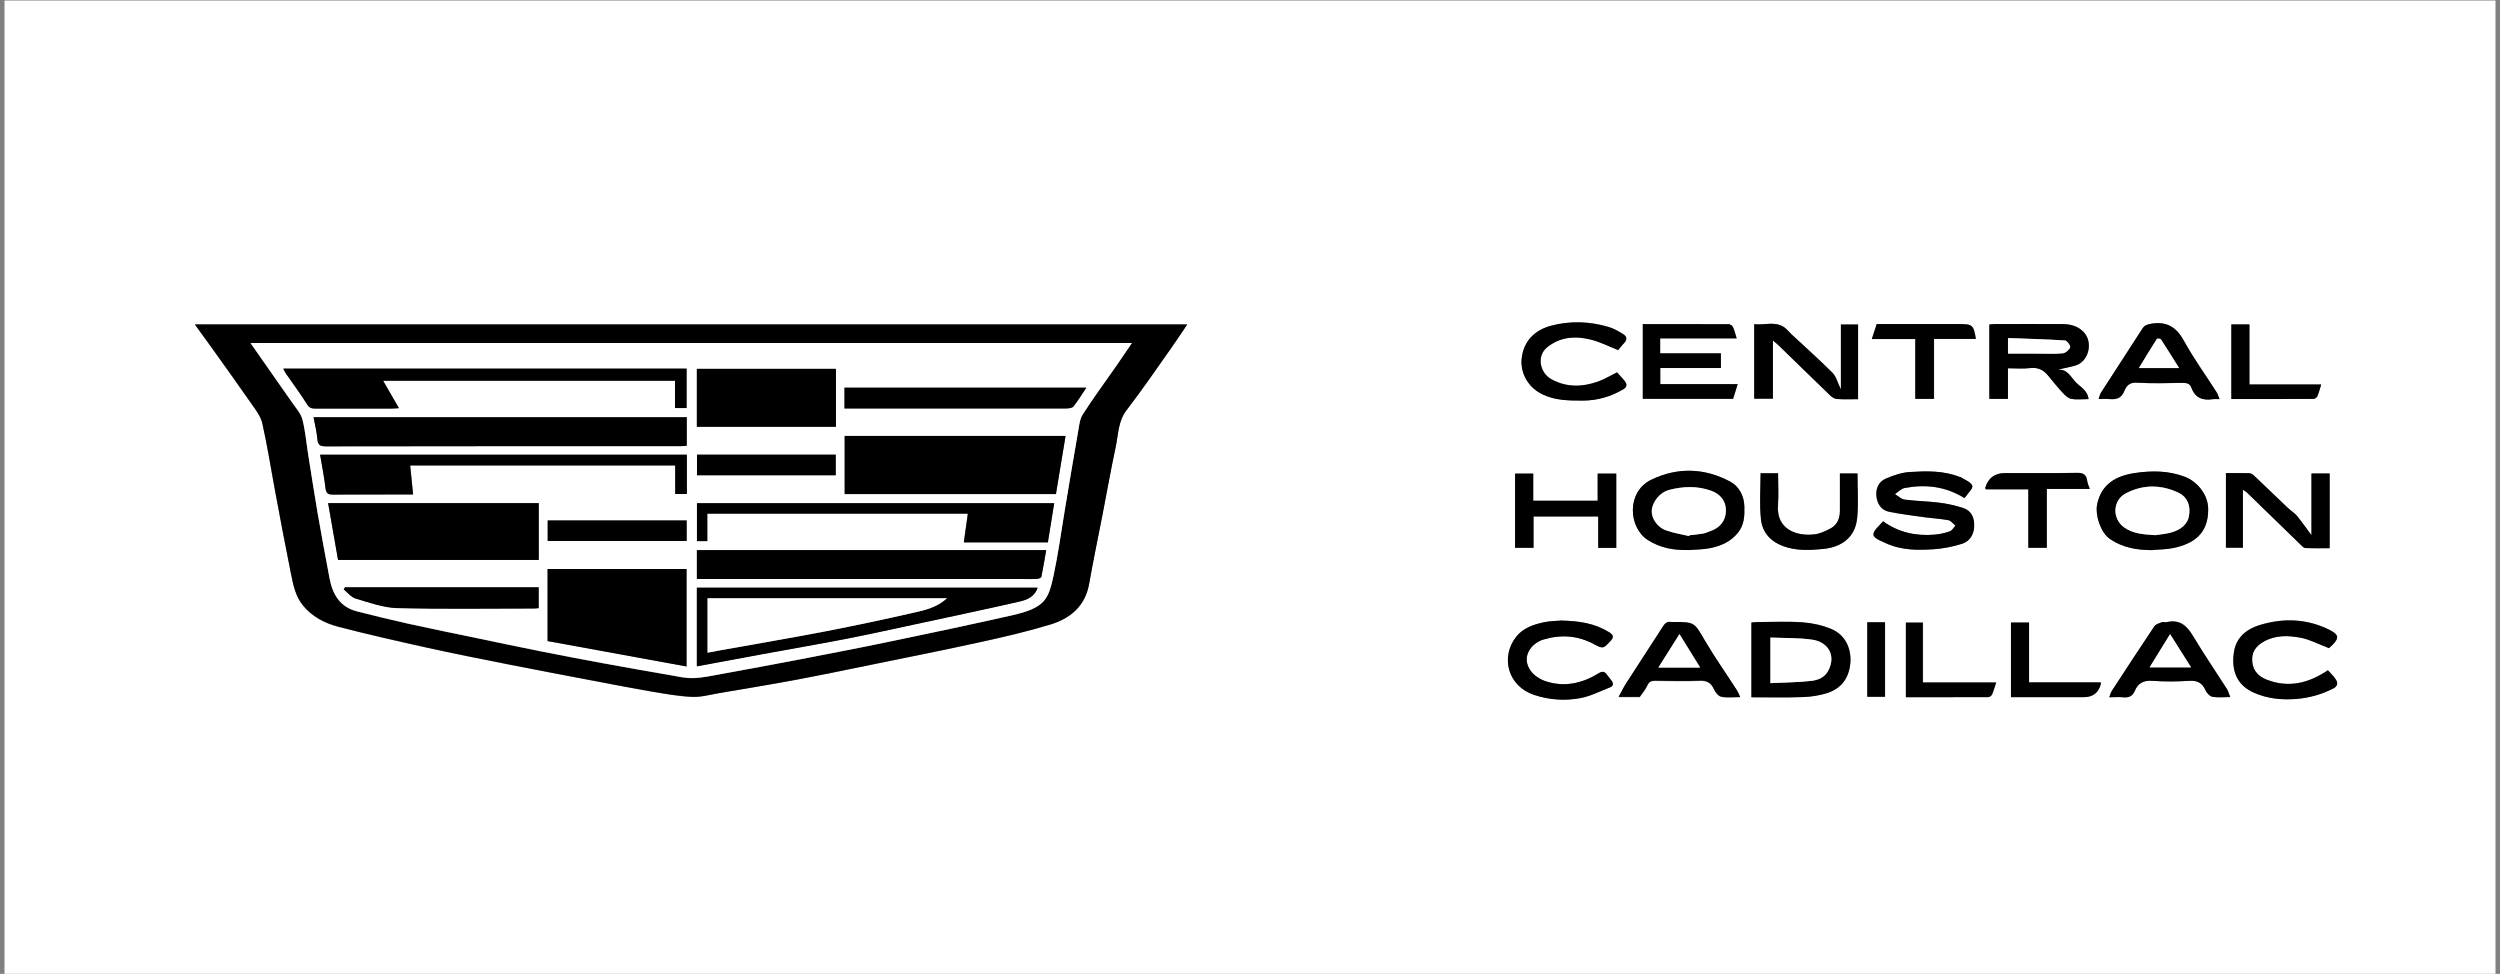
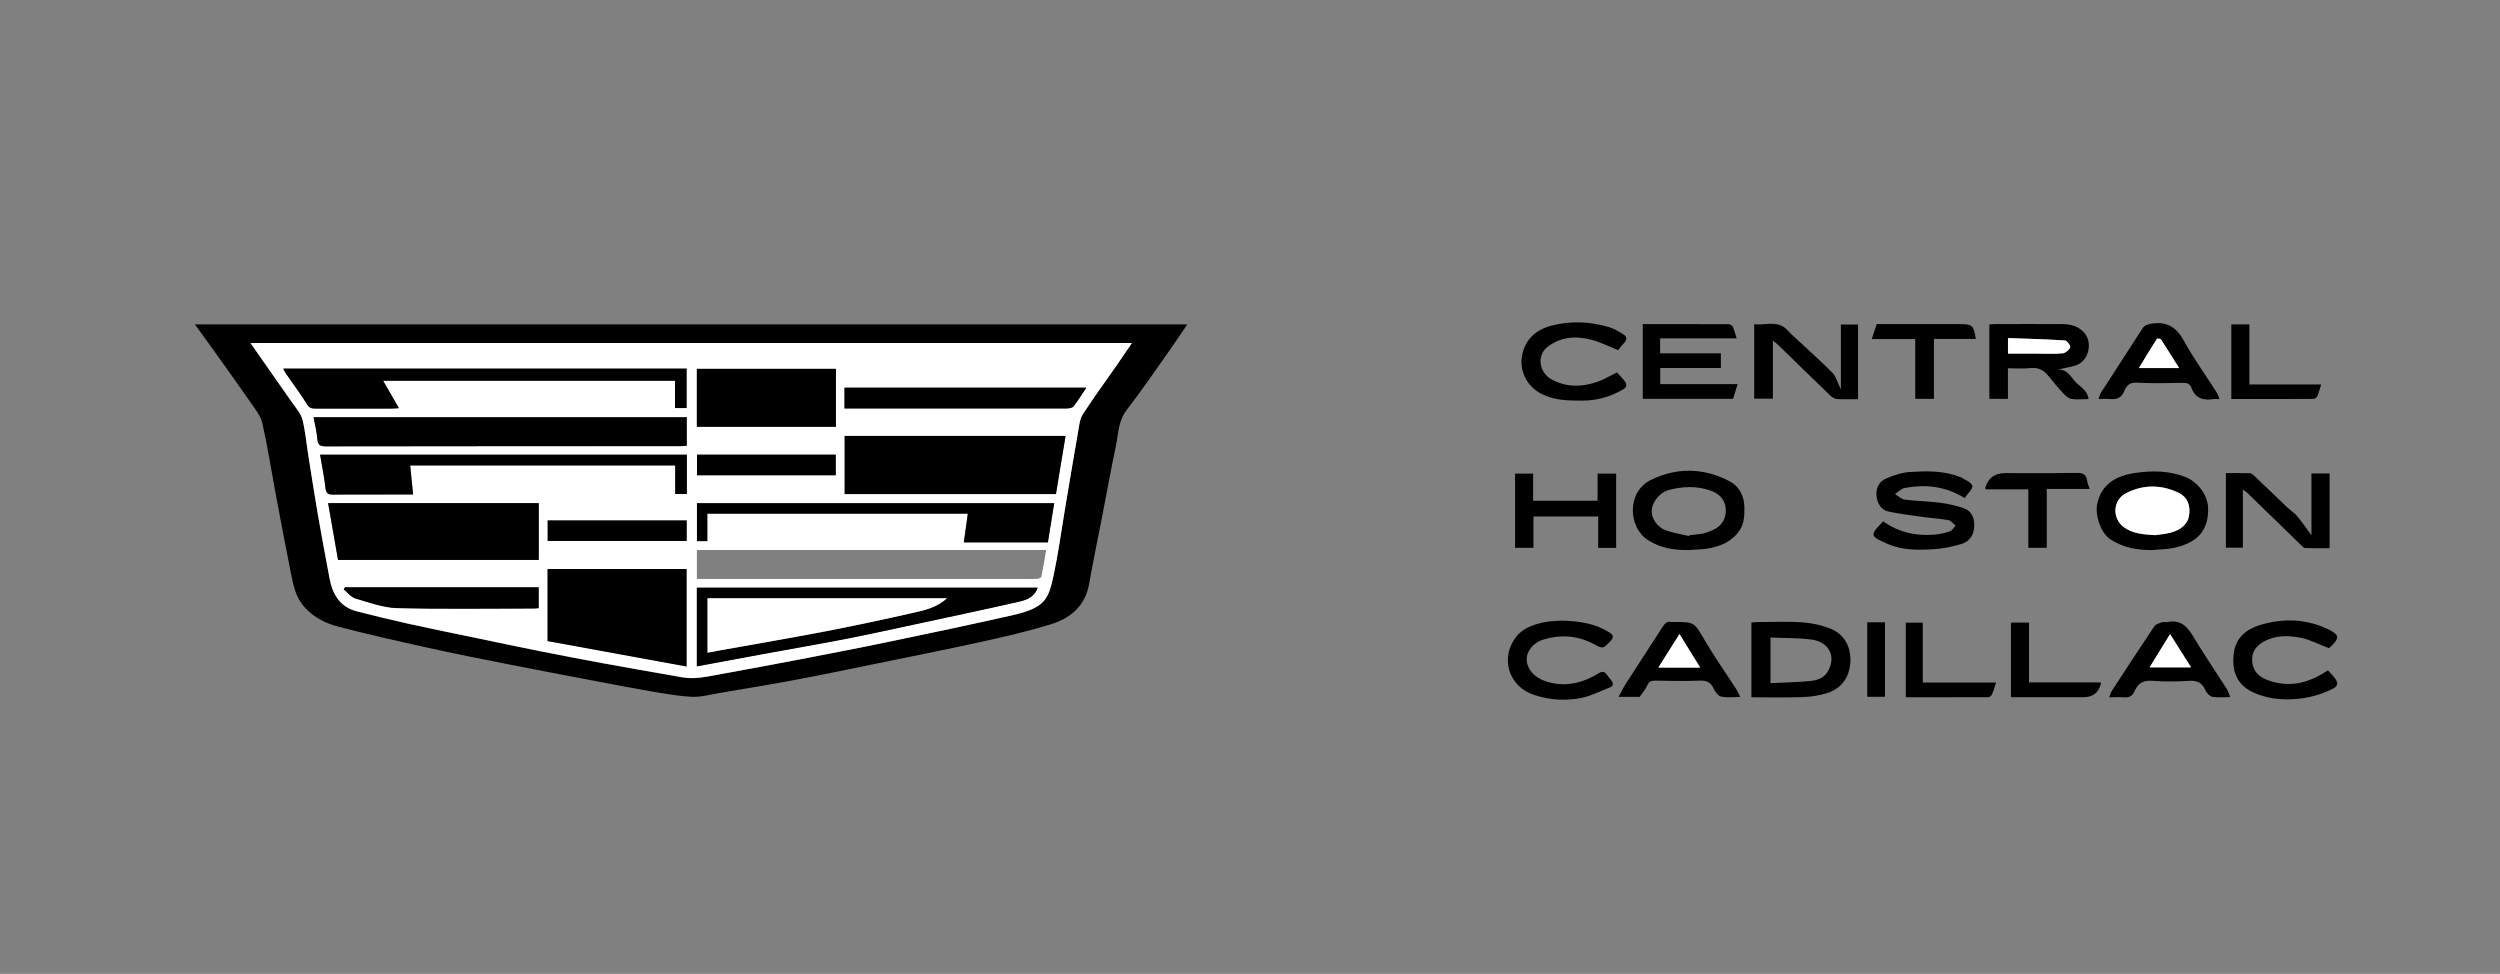
<svg xmlns="http://www.w3.org/2000/svg" id="Layer_2" data-name="Layer 2" viewBox="0 0 249 97">
  <rect x="0" y="0" width="249" height="97" fill="#808080" stroke="none" />
  <defs>
    <style>
      .cls-1 {
        fill: #fff;
      }
    </style>
  </defs>
-   <path class="cls-1" d="M248.55,96.99H.45c0-32.31,0-64.62,0-96.94,82.7,0,165.4,0,248.1,0,0,32.31,0,64.62,0,96.94ZM19.39,32.31c.65,.9,1.23,1.69,1.8,2.49,1.28,1.8,2.57,3.58,3.83,5.4,.43,.62,.94,1.26,1.1,1.97,.5,2.24,.85,4.52,1.28,6.78,.51,2.73,1.02,5.46,1.57,8.18,.23,1.13,.45,2.27,1.22,3.21,.92,1.11,2.15,1.74,3.48,2.09,2.91,.76,5.84,1.42,8.77,2.07,2.73,.6,5.47,1.14,8.21,1.69,2.87,.57,5.75,1.11,8.63,1.66,1.89,.36,3.77,.73,5.67,1.05,1.32,.22,2.65,.47,3.98,.52,.88,.04,1.78-.22,2.67-.37,2.61-.45,5.23-.88,7.83-1.36,2.4-.45,4.8-.95,7.19-1.44,3.68-.75,7.37-1.48,11.04-2.29,2.34-.51,4.67-1.06,6.96-1.75,1.98-.6,3.46-1.83,3.85-4.05,.4-2.26,.87-4.51,1.31-6.77,.44-2.29,.85-4.6,1.34-6.88,.27-1.24,.23-2.54,1.09-3.66,1.53-1.99,2.95-4.07,4.4-6.12,.55-.77,1.06-1.56,1.63-2.4H19.39Zm176.27,17.29c.28-.42,.85-.93,.75-1.21-.14-.38-.77-.59-1.19-.88-.02-.01-.05,0-.07,0-1.6-.64-3.29-.59-4.96-.49-.8,.05-1.62,.33-2.37,.65-.7,.3-1.03,.98-.95,1.74,.08,.76,.47,1.41,1.27,1.57,1.16,.23,2.33,.38,3.5,.54,.8,.11,1.62,.15,2.41,.3,.26,.05,.46,.35,.69,.54-.18,.2-.34,.49-.56,.57-.49,.17-1.01,.29-1.53,.33-1.84,.15-3.57-.21-5.12-1.33-.21,.23-.39,.43-.57,.62-.56,.61-.51,.91,.22,1.27,.28,.13,.55,.26,.83,.38,1.47,.62,3.02,.6,4.56,.51,.95-.06,1.91-.26,2.82-.54,.76-.24,1.17-.89,1.21-1.71,.04-.84-.23-1.57-1.08-1.85-.76-.25-1.55-.43-2.35-.53-1.16-.15-2.33-.16-3.49-.31-.34-.04-.64-.36-.97-.55,.33-.21,.63-.55,.98-.61,2.05-.38,4.02-.19,5.94,1Zm4.33-9.87v-3.05c.78,0,1.52,.07,2.24-.02,.78-.09,1.31,.2,1.78,.77,.46,.56,.91,1.13,1.4,1.65,.25,.26,.55,.58,.87,.64,.53,.11,1.1,.03,1.74,.03-.1-.91-.88-1.23-1.35-1.76-.47-.52-.82-1.28-1.77-1.15,.65-.19,1.25-.26,1.83-.44,1.35-.42,1.77-2.36,.77-3.36-.59-.59-1.33-.75-2.11-.76-2.23-.02-4.46,0-6.69,0-.19,0-.38,.02-.56,.04v7.41h1.85Zm-36.36-7.45v7.45h8.99c.15-.48,.29-.93,.46-1.46h-7.71v-1.61h6.04v-1.46h-6.05v-1.49h7.62c-.14-.44-.22-.8-.37-1.13-.06-.13-.28-.28-.43-.28-2.83-.02-5.66-.01-8.54-.01Zm50.79,22.51c.7-.06,1.42-.06,2.1-.21,1.89-.42,3.46-1.35,3.42-3.92-.03-1.49-1.18-2.72-2.29-3.15-1.63-.63-3.3-.64-5-.39-1.85,.27-3.39,1.09-3.78,3.2-.18,.98,.34,2.73,1.3,3.38,1.32,.89,2.74,1.09,4.26,1.1Zm-46.26,0c.75-.06,1.51-.05,2.24-.21,1.03-.22,1.97-.63,2.68-1.5,.65-.79,.68-1.68,.66-2.61-.03-1.1-.53-2.04-1.43-2.51-2.55-1.35-5.23-1.44-7.84-.18-2.48,1.2-2.3,4.75-.34,6.01,1.24,.8,2.59,1.03,4.03,.99Zm6.28,14.65c1.76,0,3.45,.04,5.14-.02,.82-.03,1.66-.15,2.44-.41,1.41-.46,2.16-1.53,2.28-2.99,.12-1.46-.53-2.81-1.9-3.38-.89-.37-1.88-.59-2.84-.66-1.51-.11-3.03-.03-4.54-.03-.19,0-.38,.03-.57,.05v7.43Zm48.96-20.66c.2,.14,.31,.2,.4,.28,1.78,1.73,3.57,3.47,5.35,5.2,.14,.13,.31,.32,.47,.33,.81,.03,1.62,.02,2.42,.02v-7.44h-1.81v6.15c-.46-.62-.92-1.29-1.43-1.91-.26-.32-.64-.54-.94-.83-1.12-1.07-2.23-2.15-3.36-3.21-.12-.11-.29-.23-.45-.23-.77-.02-1.55-.01-2.34-.01v7.43h1.69v-5.78Zm-38.33-9.02v-7.44h-1.71v6.47c-.33-.68-.47-1.29-.84-1.66-1.33-1.33-2.73-2.58-4.11-3.86-.24-.23-.45-.51-.72-.69-.93-.61-1.96-.18-2.96-.29v7.42h1.86v-5.8c.25,.21,.41,.33,.54,.46,1.72,1.67,3.44,3.35,5.16,5.01,.18,.17,.43,.35,.66,.36,.69,.05,1.38,.02,2.12,.02Zm36,0c-.12-.29-.17-.5-.28-.67-1.09-1.71-2.28-3.36-3.26-5.13-.75-1.37-1.7-1.96-3.25-1.71-.41,.07-.68,.16-.89,.49-1.37,2.12-2.75,4.25-4.12,6.37-.11,.16-.14,.37-.24,.64,.42,0,.73-.02,1.04,0,.69,.06,1.22-.04,1.52-.8,.19-.48,.5-.87,1.22-.83,1.53,.09,3.07,.05,4.61,.02,.41,0,.72,.11,.84,.45,.38,1.06,1.15,1.33,2.18,1.17,.15-.02,.31,0,.63,0Zm1.08,29.68c-.14-.33-.2-.6-.34-.83-1.13-1.77-2.32-3.5-3.39-5.3-.61-1.02-1.32-1.63-2.56-1.36-.17,.04-.37-.04-.53,.02-.26,.1-.6,.19-.74,.4-1.44,2.14-2.84,4.3-4.25,6.46-.1,.15-.14,.35-.24,.61,.52,0,.94-.04,1.36,0,.57,.06,.95-.09,1.19-.66,.32-.76,.89-1.04,1.77-.98,1.22,.1,2.45,.08,3.67,0,.8-.05,1.26,.22,1.59,.93,.13,.28,.42,.61,.69,.66,.53,.1,1.1,.03,1.79,.03Zm-58.81-.02c.26-.39,.57-.72,.74-1.12,.17-.4,.41-.48,.8-.47,1.47,.02,2.94,.05,4.41,0,.71-.03,1.13,.18,1.42,.83,.14,.31,.44,.7,.73,.76,.57,.12,1.17,.04,1.89,.04-.14-.3-.21-.5-.32-.67-1.06-1.65-2.2-3.26-3.19-4.95-1.07-1.82-1.01-1.85-3.07-1.85-.09,0-.18,.02-.27,0-.42-.09-.65,.14-.85,.45-1.22,1.89-2.45,3.77-3.67,5.67-.26,.4-.46,.83-.74,1.34h2.12Zm-7.95-7.61c-.33,.03-.98,.04-1.6,.16-1.04,.22-2.08,.58-2.75,1.42-1.63,2.04-.84,4.96,1.78,5.82,1.53,.5,3.08,.6,4.61,.31,1.01-.19,1.95-.69,2.92-1.06,.35-.13,.39-.38,.17-.67-.16-.21-.32-.42-.48-.62-.26-.34-.47-.33-.86-.09-1.64,1.01-3.43,1.38-5.3,.74-.52-.18-1.08-.55-1.4-.99-1.03-1.4,.04-2.78,1.25-3.14,1.74-.52,3.42-.41,5.04,.46,.91,.49,.92,.46,1.63-.3,.34-.36,.35-.59-.11-.88-1.41-.88-2.97-1.14-4.9-1.17Zm76.56,2.74c.08-.07,.23-.2,.37-.34,.68-.69,.61-1.02-.27-1.47-2.26-1.14-4.61-1.21-6.98-.5-1.32,.4-2.36,1.25-2.57,2.71-.25,1.75,.21,3.23,1.98,4.02,1.35,.6,2.74,.75,4.22,.63,1.32-.1,2.52-.44,3.69-1.04,.43-.22,.48-.53,.28-.86-.21-.35-.53-.63-.81-.96-1.9,1.29-3.9,1.79-6.1,.94-.78-.3-1.33-.83-1.43-1.72-.12-.97,.32-1.61,1.15-2.08,1.18-.66,2.45-.61,3.67-.38,.92,.17,1.78,.64,2.79,1.03Zm-70.77-29.68c.15-.19,.36-.47,.6-.72,.34-.35,.26-.66-.1-.88-.45-.27-.91-.55-1.41-.7-1.9-.57-3.83-.64-5.75-.14-1.63,.43-2.78,1.53-2.95,3.33-.12,1.25,.54,2.8,2.12,3.53,1.27,.59,2.6,.6,3.95,.6,1.46,0,2.81-.38,4.06-1.13,.38-.23,.37-.51,.14-.81-.24-.31-.52-.58-.77-.87-.65,.32-1.25,.69-1.9,.92-1.56,.55-3.11,.6-4.63-.23-1.17-.64-1.5-2.33-.43-3.19,1.33-1.07,2.86-1.15,4.41-.75,.89,.23,1.73,.66,2.66,1.03Zm-.18,19.69v-7.39h-1.85v2.7h-6.42v-2.7h-1.8v7.39h1.83v-3.12h6.45v3.13h1.8Zm14.37-7.43c0,1.57-.12,3.11,.04,4.61,.14,1.3,.98,2.22,2.28,2.68,1.27,.45,2.59,.38,3.87,.26,1.84-.17,3.24-1.12,3.43-3.11,.14-1.46,.03-2.94,.03-4.41h-1.75c0,1.28,0,2.5,0,3.73,0,.74-.26,1.39-.94,1.75-.49,.26-1.03,.51-1.57,.58-1.77,.22-3.84-.48-3.66-2.89,.08-1.05,.01-2.12,.01-3.19h-1.73Zm22.41,1.6h4.25v5.82h1.84v-5.86h4.28c-.11-.32-.23-.56-.26-.81-.08-.63-.39-.8-1.02-.79-2.38,.04-4.77,.02-7.15,.02q-1.54,0-1.98,1.47s0,.04,.04,.15Zm-5.14-9.01v-5.97h4.17c-.23-1.38-.34-1.48-1.65-1.48-.38,0-.76,0-1.14,0-2.36,0-4.72,0-7.08,0-.16,.49-.31,.94-.49,1.49h4.33v5.96h1.86Zm9.46,28.24v-5.96h-1.8v7.43c.25,0,.47,0,.69,0,2.18,0,4.37,0,6.55,0q1.39,0,1.72-1.34s-.02-.07-.03-.13h-7.14Zm20.15-35.65v7.44c2.76,0,5.47,0,8.18-.01,.13,0,.33-.14,.38-.26,.15-.35,.25-.73,.39-1.18h-7.15v-5.98h-1.81Zm-32.41,37.12c2.78,0,5.49,0,8.2-.01,.13,0,.33-.13,.38-.25,.16-.35,.26-.72,.42-1.21h-7.3v-5.96h-1.69v7.42Zm-3.84-7.46v7.42h1.76v-7.42h-1.76Z" />
  <path d="M19.39,32.31H118.25c-.57,.84-1.09,1.63-1.63,2.4-1.45,2.05-2.87,4.13-4.4,6.12-.86,1.11-.83,2.42-1.09,3.66-.49,2.29-.89,4.59-1.34,6.88-.44,2.26-.91,4.5-1.31,6.77-.39,2.22-1.87,3.45-3.85,4.05-2.29,.7-4.62,1.24-6.96,1.75-3.67,.81-7.36,1.53-11.04,2.29-2.4,.49-4.79,.99-7.19,1.44-2.61,.49-5.22,.92-7.83,1.36-.89,.15-1.79,.41-2.67,.37-1.33-.06-2.66-.3-3.98-.52-1.89-.32-3.78-.69-5.67-1.05-2.88-.55-5.75-1.09-8.63-1.66-2.74-.54-5.48-1.08-8.21-1.69-2.93-.65-5.86-1.31-8.77-2.07-1.33-.35-2.56-.98-3.48-2.09-.78-.94-.99-2.08-1.22-3.21-.55-2.72-1.06-5.45-1.57-8.18-.42-2.26-.77-4.54-1.28-6.78-.16-.7-.67-1.35-1.1-1.97-1.25-1.81-2.55-3.6-3.83-5.4-.57-.8-1.15-1.59-1.8-2.49Zm5.54,1.85c1.44,2.06,2.81,4,4.17,5.96,.37,.54,.86,1.06,1.01,1.66,.3,1.14,.39,2.33,.58,3.5,.31,1.97,.62,3.94,.95,5.9,.37,2.15,.77,4.3,1.18,6.45,.3,1.58,1.04,2.84,2.72,3.27,1.71,.44,3.42,.86,5.15,1.24,2.26,.5,4.53,.96,6.8,1.43,2.1,.44,4.19,.88,6.29,1.3,2.12,.42,4.25,.83,6.38,1.22,2.18,.4,4.36,.78,6.54,1.16,.78,.13,1.57,.32,2.35,.3,.94-.03,1.87-.24,2.8-.41,2.56-.47,5.12-.94,7.68-1.43,2.94-.57,5.88-1.13,8.81-1.74,4.17-.87,8.33-1.75,12.48-2.68,3.3-.75,3.6-1.62,4.11-3.97,.46-2.14,.75-4.31,1.11-6.47,.44-2.61,.87-5.23,1.33-7.84,.1-.59,.16-1.25,.47-1.73,1.08-1.67,2.26-3.27,3.39-4.9,.49-.71,.97-1.42,1.5-2.2H24.93Z" />
  <path d="M195.66,49.6c-1.92-1.19-3.9-1.38-5.94-1-.35,.06-.66,.4-.98,.61,.32,.19,.63,.51,.97,.55,1.16,.15,2.33,.16,3.49,.31,.79,.1,1.59,.28,2.35,.53,.85,.28,1.12,1.01,1.08,1.85-.04,.82-.45,1.47-1.21,1.71-.91,.28-1.87,.48-2.82,.54-1.54,.1-3.09,.11-4.56-.51-.28-.12-.56-.25-.83-.38-.74-.36-.79-.66-.22-1.27,.18-.2,.36-.39,.57-.62,1.56,1.12,3.28,1.48,5.12,1.33,.52-.04,1.04-.16,1.53-.33,.23-.08,.38-.37,.56-.57-.23-.19-.44-.49-.69-.54-.79-.15-1.61-.19-2.41-.3-1.17-.16-2.34-.31-3.5-.54-.81-.16-1.19-.81-1.27-1.57-.08-.76,.24-1.44,.95-1.74,.75-.32,1.57-.6,2.37-.65,1.67-.1,3.35-.15,4.96,.49,.02,0,.05,0,.07,0,.42,.28,1.05,.49,1.19,.88,.1,.27-.47,.78-.75,1.21Z" />
  <path d="M199.99,39.73h-1.85v-7.41c.18-.01,.37-.04,.56-.04,2.23,0,4.46-.02,6.69,0,.77,0,1.52,.17,2.11,.76,1,1,.57,2.94-.77,3.36-.57,.18-1.18,.26-1.83,.44,.95-.14,1.3,.62,1.77,1.15,.47,.53,1.25,.85,1.35,1.76-.63,0-1.2,.08-1.74-.03-.32-.06-.63-.38-.87-.64-.49-.53-.94-1.09-1.4-1.65-.46-.57-1-.86-1.78-.77-.72,.08-1.46,.02-2.24,.02v3.05Zm0-4.51c.99,0,1.92,0,2.85,0,.87,0,1.74,.05,2.6-.03,.28-.02,.64-.33,.74-.6,.06-.15-.32-.67-.52-.68-1.87-.12-3.75-.17-5.67-.24v1.55Z" />
  <path d="M163.63,32.28c2.88,0,5.71,0,8.54,.01,.15,0,.37,.14,.43,.28,.15,.33,.23,.69,.37,1.13h-7.62v1.49h6.05v1.46h-6.04v1.61h7.71c-.17,.53-.31,.98-.46,1.46h-8.99v-7.45Z" />
  <path d="M214.42,54.79c-1.52,0-2.94-.21-4.26-1.1-.96-.65-1.48-2.4-1.3-3.38,.39-2.11,1.93-2.93,3.78-3.2,1.7-.25,3.37-.24,5,.39,1.11,.43,2.26,1.66,2.29,3.15,.05,2.57-1.52,3.5-3.42,3.92-.68,.15-1.4,.14-2.1,.21Zm.2-1.49c.46-.08,1.15-.11,1.79-.32,.76-.25,1.46-.72,1.61-1.58,.2-1.08-.18-1.91-1-2.31-1.75-.85-3.54-.86-5.27,.03-1.36,.7-1.4,2.56-.16,3.42,.86,.6,1.82,.68,3.03,.75Z" />
  <path d="M168.16,54.78c-1.44,.03-2.79-.2-4.03-.99-1.96-1.26-2.15-4.81,.34-6.01,2.61-1.26,5.29-1.18,7.84,.18,.9,.48,1.4,1.41,1.43,2.51,.02,.93-.01,1.82-.66,2.61-.71,.87-1.65,1.28-2.68,1.5-.73,.16-1.49,.14-2.24,.21Zm.07-1.39s.02-.05,.03-.08c.46-.06,.92-.09,1.37-.17,.25-.05,.49-.17,.73-.25,.94-.32,1.46-1,1.52-1.84,.09-1.14-.57-1.85-1.45-2.17-1.4-.5-2.81-.45-4.24-.07-.81,.21-1.63,1.12-1.68,2.05-.04,.73,.52,1.63,1.38,1.95,.75,.28,1.55,.4,2.33,.58Z" />
  <path d="M174.44,69.44v-7.43c.19-.02,.38-.05,.57-.05,1.52,0,3.04-.08,4.54,.03,.96,.07,1.95,.29,2.84,.66,1.37,.56,2.02,1.92,1.9,3.38-.12,1.46-.87,2.53-2.28,2.99-.78,.25-1.62,.38-2.44,.41-1.69,.06-3.38,.02-5.14,.02Zm1.9-5.94v4.54c1.38-.07,2.71-.08,4.03-.22,.65-.07,1.33-.3,1.7-.97,.87-1.57,0-2.91-1.58-3.14-1.35-.19-2.74-.15-4.15-.21Z" />
  <path d="M223.39,48.77v5.78h-1.69v-7.43c.8,0,1.57-.01,2.34,.01,.15,0,.33,.12,.45,.23,1.12,1.07,2.24,2.14,3.36,3.21,.3,.29,.68,.51,.94,.83,.51,.62,.97,1.29,1.43,1.91v-6.15h1.81v7.44c-.8,0-1.61,.02-2.42-.02-.16,0-.33-.19-.47-.33-1.79-1.73-3.57-3.47-5.35-5.2-.09-.08-.2-.14-.4-.28Z" />
  <path d="M185.06,39.76c-.74,0-1.43,.03-2.12-.02-.23-.02-.48-.19-.66-.36-1.73-1.66-3.44-3.34-5.16-5.01-.14-.13-.29-.25-.54-.46v5.8h-1.86v-7.42c1,.12,2.03-.32,2.96,.29,.27,.18,.48,.46,.72,.69,1.37,1.28,2.78,2.53,4.11,3.86,.37,.37,.51,.98,.84,1.66v-6.47h1.71v7.44Z" />
  <path d="M221.06,39.75c-.32,0-.48-.02-.63,0-1.03,.17-1.8-.1-2.18-1.17-.13-.35-.43-.46-.84-.45-1.54,.03-3.08,.07-4.61-.02-.72-.04-1.03,.35-1.22,.83-.3,.76-.84,.87-1.52,.8-.31-.03-.62,0-1.04,0,.1-.26,.13-.47,.24-.64,1.37-2.13,2.75-4.25,4.12-6.37,.21-.33,.49-.42,.89-.49,1.55-.25,2.5,.34,3.25,1.71,.97,1.77,2.17,3.42,3.26,5.13,.11,.17,.16,.38,.28,.67Zm-4.02-3.09c-.64-1.03-1.21-1.95-1.81-2.86-.05-.08-.36-.1-.4-.05-.6,.94-1.18,1.89-1.8,2.91h4.01Z" />
  <path d="M222.14,69.43c-.69,0-1.26,.07-1.79-.03-.27-.05-.57-.38-.69-.66-.32-.71-.79-.98-1.59-.93-1.22,.08-2.46,.09-3.67,0-.87-.07-1.45,.21-1.77,.98-.24,.58-.62,.72-1.19,.66-.41-.04-.84,0-1.36,0,.1-.26,.14-.45,.24-.61,1.41-2.16,2.81-4.32,4.25-6.46,.14-.21,.48-.3,.74-.4,.16-.06,.36,.02,.53-.02,1.24-.27,1.95,.34,2.56,1.36,1.08,1.8,2.26,3.53,3.39,5.3,.14,.22,.21,.49,.34,.83Zm-3.91-2.97c-.72-1.14-1.38-2.18-2.09-3.31-.71,1.15-1.35,2.19-2.04,3.31h4.13Z" />
  <path d="M163.33,69.41h-2.12c.28-.5,.48-.94,.74-1.34,1.22-1.89,2.45-3.78,3.67-5.67,.2-.31,.43-.55,.85-.45,.08,.02,.18,0,.27,0,2.06,0,2,.03,3.07,1.85,.99,1.69,2.13,3.3,3.19,4.95,.11,.17,.18,.37,.32,.67-.72,0-1.32,.08-1.89-.04-.29-.06-.59-.45-.73-.76-.29-.65-.71-.86-1.42-.83-1.47,.06-2.94,.03-4.41,0-.39,0-.63,.07-.8,.47-.17,.39-.47,.73-.74,1.12Zm1.85-2.93h4.17c-.69-1.12-1.34-2.17-2.06-3.33-.72,1.14-1.38,2.18-2.1,3.33Z" />
  <path d="M155.38,61.81c1.94,.03,3.49,.29,4.9,1.17,.46,.29,.45,.52,.11,.88-.71,.75-.71,.79-1.63,.3-1.62-.87-3.3-.98-5.04-.46-1.21,.36-2.28,1.75-1.25,3.14,.32,.44,.88,.81,1.4,.99,1.87,.64,3.65,.27,5.3-.74,.39-.24,.61-.25,.86,.09,.16,.21,.32,.41,.48,.62,.22,.29,.17,.54-.17,.67-.97,.37-1.92,.87-2.92,1.06-1.54,.29-3.08,.19-4.61-.31-2.62-.86-3.41-3.77-1.78-5.82,.67-.84,1.71-1.2,2.75-1.42,.62-.13,1.27-.13,1.6-.16Z" />
  <path d="M231.94,64.55c-1-.38-1.87-.85-2.79-1.03-1.23-.23-2.49-.28-3.67,.38-.84,.47-1.27,1.11-1.15,2.08,.1,.88,.65,1.41,1.43,1.72,2.2,.86,4.2,.35,6.1-.94,.28,.32,.6,.61,.81,.96,.2,.33,.15,.64-.28,.86-1.17,.59-2.37,.93-3.69,1.04-1.48,.11-2.87-.03-4.22-.63-1.77-.79-2.23-2.27-1.98-4.02,.21-1.46,1.25-2.31,2.57-2.71,2.37-.72,4.72-.64,6.98,.5,.88,.45,.95,.78,.27,1.47-.14,.14-.29,.27-.37,.34Z" />
  <path d="M161.16,34.87c-.93-.37-1.77-.8-2.66-1.03-1.55-.4-3.08-.32-4.41,.75-1.08,.87-.74,2.55,.43,3.19,1.52,.83,3.07,.78,4.63,.23,.65-.23,1.25-.6,1.9-.92,.25,.28,.53,.56,.77,.87,.23,.3,.24,.58-.14,.81-1.25,.74-2.6,1.13-4.06,1.13-1.35,0-2.68,0-3.95-.6-1.59-.74-2.24-2.28-2.12-3.53,.17-1.8,1.32-2.9,2.95-3.33,1.91-.5,3.85-.43,5.75,.14,.5,.15,.96,.43,1.41,.7,.36,.22,.44,.53,.1,.88-.24,.25-.45,.54-.6,.72Z" />
  <path d="M160.98,54.57h-1.8v-3.13h-6.45v3.12h-1.83v-7.39h1.8v2.7h6.42v-2.7h1.85v7.39Z" />
-   <path d="M175.36,47.14h1.73c0,1.08,.06,2.14-.01,3.19-.18,2.41,1.89,3.12,3.66,2.89,.54-.07,1.08-.32,1.57-.58,.68-.36,.94-1.01,.94-1.75,0-1.22,0-2.45,0-3.73h1.75c0,1.46,.11,2.95-.03,4.41-.19,1.99-1.59,2.94-3.43,3.11-1.28,.12-2.6,.19-3.87-.26-1.3-.46-2.14-1.38-2.28-2.68-.16-1.5-.04-3.04-.04-4.61Z" />
  <path d="M197.77,48.74c-.03-.11-.04-.13-.04-.15q.43-1.47,1.98-1.47c2.38,0,4.77,.02,7.15-.02,.62-.01,.94,.16,1.02,.79,.03,.25,.15,.49,.26,.81h-4.28v5.86h-1.84v-5.82h-4.25Z" />
  <path d="M192.62,39.73h-1.86v-5.96h-4.33c.18-.55,.33-.99,.49-1.49,2.36,0,4.72,0,7.08,0,.38,0,.76,0,1.14,0,1.31,0,1.43,.1,1.65,1.48h-4.17v5.97Z" />
  <path d="M202.08,67.97h7.14c.01,.06,.04,.1,.03,.13q-.34,1.34-1.72,1.34c-2.18,0-4.37,0-6.55,0-.22,0-.43,0-.69,0v-7.43h1.8v5.96Z" />
  <path d="M222.23,32.31h1.81v5.98h7.15c-.14,.45-.24,.83-.39,1.18-.05,.12-.25,.26-.38,.26-2.71,.02-5.42,.01-8.18,.01v-7.44Z" />
  <path d="M189.82,69.44v-7.42h1.69v5.96h7.3c-.16,.48-.26,.86-.42,1.21-.05,.12-.25,.25-.38,.25-2.71,.01-5.42,.01-8.2,.01Z" />
  <path d="M185.98,61.98h1.76v7.42h-1.76v-7.42Z" />
  <path class="cls-1" d="M24.93,34.16H112.74c-.53,.78-1.01,1.49-1.5,2.2-1.14,1.63-2.32,3.23-3.39,4.9-.31,.48-.37,1.14-.47,1.73-.46,2.61-.89,5.23-1.33,7.84-.36,2.16-.65,4.33-1.11,6.47-.51,2.35-.81,3.23-4.11,3.97-4.15,.94-8.31,1.82-12.48,2.68-2.93,.61-5.87,1.17-8.81,1.74-2.56,.49-5.12,.97-7.68,1.43-.93,.17-1.86,.38-2.8,.41-.78,.03-1.57-.16-2.35-.3-2.18-.37-4.36-.76-6.54-1.16-2.13-.39-4.26-.8-6.38-1.22-2.1-.42-4.2-.86-6.29-1.3-2.27-.47-4.54-.93-6.8-1.43-1.72-.38-3.44-.8-5.15-1.24-1.68-.43-2.42-1.68-2.72-3.27-.41-2.15-.8-4.3-1.18-6.45-.34-1.96-.64-3.94-.95-5.9-.19-1.17-.28-2.36-.58-3.5-.16-.6-.64-1.13-1.01-1.66-1.36-1.96-2.73-3.9-4.17-5.96Zm80.24,15.05c.32-1.95,.64-3.87,.96-5.79h-22v5.79h21.04Zm-36.79,17.17v-9.71h-13.84v7.18c4.6,.84,9.19,1.68,13.84,2.53Zm-14.72-10.61v-5.66h-20.98c.34,1.93,.66,3.79,.99,5.66h19.99Zm14.74-14.23H31.23c.14,.75,.32,1.46,.38,2.17,.05,.58,.27,.73,.82,.73,11.79-.01,23.59-.01,35.38-.02,.19,0,.38-.02,.59-.04v-2.85Zm35.79,13.24h-34.78v2.88c.26,0,.48,0,.7,0,10.61,0,21.22,0,31.83,0,.45,0,.89,.02,1.34-.01,.16,0,.42-.11,.44-.2,.18-.87,.32-1.75,.48-2.67Zm-20.94-18.05h-13.85v5.77h13.85v-5.77Zm20.1,21.79h-33.95v7.83c2.18-.4,4.33-.8,6.47-1.2,2.75-.5,5.51-.97,8.26-1.51,2.29-.44,4.57-.95,6.85-1.44,3.52-.75,7.04-1.49,10.55-2.3,.74-.17,1.52-.46,1.81-1.39ZM38.16,37.93h29.09v2.72h1.15v-3.93H28.22c.11,.22,.18,.37,.27,.5,.71,1.02,1.45,2.02,2.11,3.07,.22,.35,.45,.41,.8,.41,2.52,0,5.04,0,7.56,0,.23,0,.46-.02,.78-.04-.54-.94-1.03-1.79-1.57-2.72Zm30.25,7.35H31.89c.19,1.14,.41,2.24,.54,3.34,.06,.49,.23,.63,.7,.63,2.27-.02,4.55-.01,6.82-.01,.37,0,.75,0,1.2,0-.1-1.02-.2-1.96-.29-2.89h26.4v2.84h1.16v-3.92Zm36.59,4.83h-35.59v3.78h1.03v-2.74h25.95c-.14,.97-.26,1.91-.4,2.86h8.37c.21-1.31,.42-2.58,.63-3.9Zm-20.89-9.43c.68,0,1.3,0,1.92,0,6.73,0,13.45,0,20.18,0,.24,0,.59-.04,.71-.2,.45-.57,.83-1.2,1.28-1.87h-24.09v2.08Zm-49.75,17.81c-.04,.07-.08,.13-.12,.2,.39,.31,.74,.78,1.19,.91,1.35,.4,2.74,.91,4.13,.95,4.54,.12,9.09,.05,13.64,.04,.15,0,.3-.02,.46-.03v-2.08h-19.29Zm34.03-6.66h-13.84v2.04h13.84v-2.04Zm14.85-6.56h-13.82v2.05h13.82v-2.05Z" />
  <path class="cls-1" d="M200,35.22v-1.55c1.92,.07,3.79,.12,5.67,.24,.2,.01,.58,.53,.52,.68-.1,.26-.46,.57-.74,.6-.86,.08-1.74,.03-2.6,.03-.93,0-1.86,0-2.85,0Z" />
  <path class="cls-1" d="M214.62,53.3c-1.2-.07-2.17-.16-3.03-.75-1.24-.87-1.19-2.72,.16-3.42,1.73-.89,3.52-.87,5.27-.03,.82,.4,1.19,1.23,1,2.31-.16,.85-.85,1.33-1.61,1.58-.64,.21-1.33,.24-1.79,.32Z" />
-   <path class="cls-1" d="M168.23,53.39c-.78-.19-1.59-.31-2.33-.58-.86-.32-1.43-1.23-1.38-1.95,.06-.93,.87-1.83,1.68-2.05,1.43-.38,2.84-.43,4.24,.07,.89,.32,1.54,1.03,1.45,2.17-.06,.84-.59,1.52-1.52,1.84-.25,.08-.48,.21-.73,.25-.45,.08-.91,.12-1.37,.17-.01,.03-.02,.05-.03,.08Z" />
-   <path class="cls-1" d="M176.33,63.5c1.42,.06,2.8,.02,4.15,.21,1.58,.22,2.45,1.57,1.58,3.14-.37,.67-1.05,.9-1.7,.97-1.31,.15-2.64,.15-4.03,.22v-4.54Z" />
  <path class="cls-1" d="M217.04,36.66h-4.01c.62-1.02,1.2-1.97,1.8-2.91,.03-.05,.35-.02,.4,.05,.59,.91,1.16,1.83,1.81,2.86Z" />
  <path class="cls-1" d="M218.23,66.47h-4.13c.69-1.12,1.33-2.16,2.04-3.31,.72,1.13,1.37,2.17,2.09,3.31Z" />
  <path class="cls-1" d="M165.17,66.49c.72-1.14,1.38-2.19,2.1-3.33,.72,1.16,1.37,2.21,2.06,3.33h-4.17Z" />
  <path d="M105.17,49.21h-21.04v-5.79h22c-.32,1.92-.64,3.84-.96,5.79Z" />
  <path d="M68.38,66.38c-4.65-.85-9.24-1.69-13.84-2.53v-7.18h13.84v9.71Z" />
  <path d="M53.66,55.77h-19.99c-.33-1.87-.65-3.73-.99-5.66h20.98v5.66Z" />
  <path d="M68.4,41.55v2.85c-.21,.01-.4,.04-.59,.04-11.79,0-23.59,0-35.38,.02-.55,0-.78-.15-.82-.73-.06-.71-.24-1.42-.38-2.17h37.17Z" />
-   <path d="M104.2,54.79c-.16,.92-.3,1.8-.48,2.67-.02,.1-.28,.19-.44,.2-.44,.03-.89,.01-1.34,.01-10.61,0-21.22,0-31.83,0-.22,0-.44,0-.7,0v-2.88h34.78Z" />
  <path d="M83.26,36.74v5.77h-13.85v-5.77h13.85Z" />
  <path d="M103.35,58.53c-.3,.93-1.07,1.22-1.81,1.39-3.51,.8-7.03,1.54-10.55,2.3-2.28,.49-4.56,.99-6.85,1.44-2.75,.53-5.51,1-8.26,1.51-2.15,.39-4.29,.79-6.47,1.2v-7.83h33.95Zm-9.04,1.06h-23.83v5.42c.46-.09,.86-.17,1.27-.24,3.49-.63,6.99-1.22,10.47-1.89,2.96-.57,5.9-1.2,8.84-1.87,1.11-.25,2.26-.51,3.26-1.42Z" />
  <path d="M38.16,37.93c.54,.94,1.03,1.78,1.57,2.72-.32,.02-.55,.04-.78,.04-2.52,0-5.04,0-7.56,0-.35,0-.58-.06-.8-.41-.66-1.05-1.4-2.05-2.11-3.07-.09-.13-.15-.28-.27-.5h40.17v3.93h-1.15v-2.72h-29.09Z" />
  <path d="M68.41,45.28v3.92h-1.16v-2.84h-26.4c.09,.93,.19,1.87,.29,2.89-.45,0-.82,0-1.2,0-2.27,0-4.55,0-6.82,.01-.47,0-.64-.14-.7-.63-.13-1.11-.35-2.2-.54-3.34h36.52Z" />
  <path d="M105,50.12c-.21,1.32-.42,2.59-.63,3.9h-8.37c.13-.95,.26-1.89,.4-2.86h-25.95v2.74h-1.03v-3.78h35.59Z" />
  <path d="M84.11,40.69v-2.08h24.09c-.45,.67-.83,1.3-1.28,1.87-.12,.16-.47,.2-.71,.2-6.73,.01-13.45,0-20.18,0-.62,0-1.24,0-1.92,0Z" />
  <path d="M34.36,58.5h19.29v2.08c-.16,.01-.31,.03-.46,.03-4.55,0-9.1,.07-13.64-.04-1.38-.04-2.77-.55-4.13-.95-.45-.13-.8-.6-1.19-.91,.04-.07,.08-.13,.12-.2Z" />
  <path d="M68.39,51.84v2.04h-13.84v-2.04h13.84Z" />
  <path d="M83.24,45.29v2.05h-13.82v-2.05h13.82Z" />
  <path class="cls-1" d="M94.31,59.59c-1,.91-2.15,1.17-3.26,1.42-2.94,.67-5.88,1.3-8.84,1.87-3.48,.67-6.98,1.26-10.47,1.89-.41,.07-.81,.15-1.27,.24v-5.42h23.83Z" />
</svg>